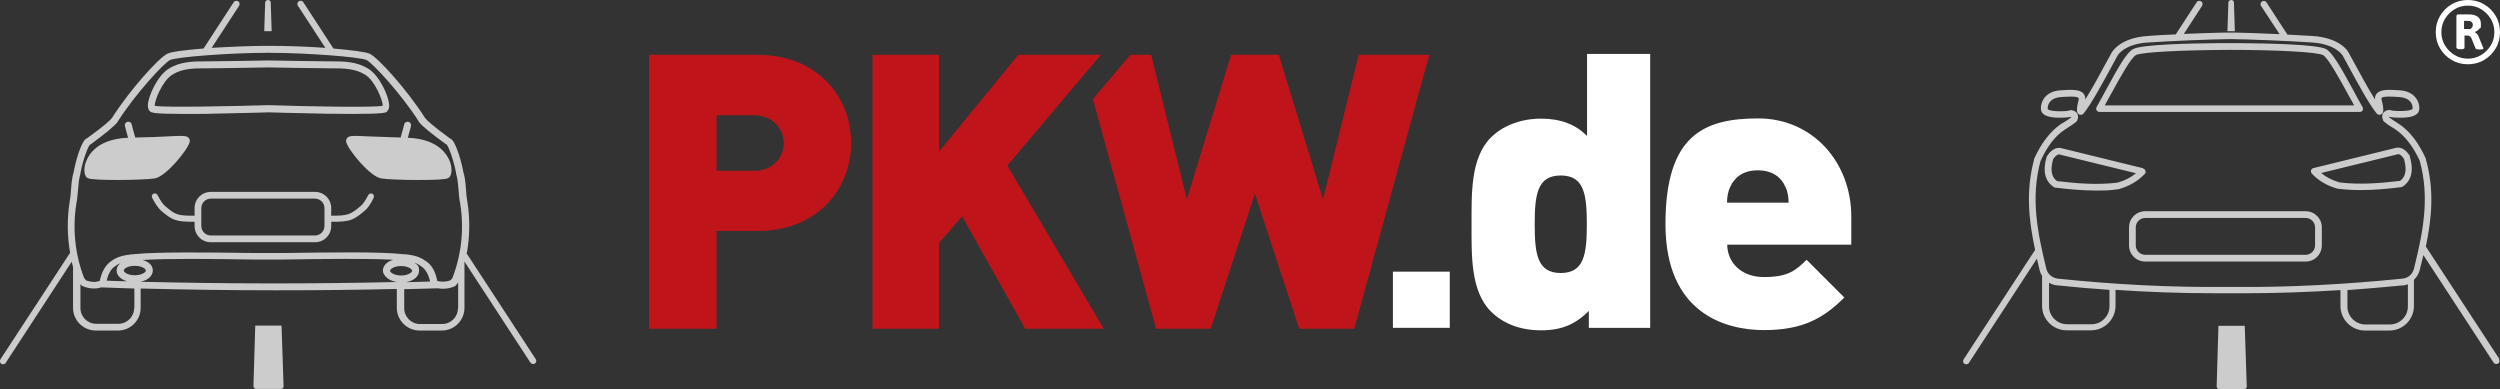
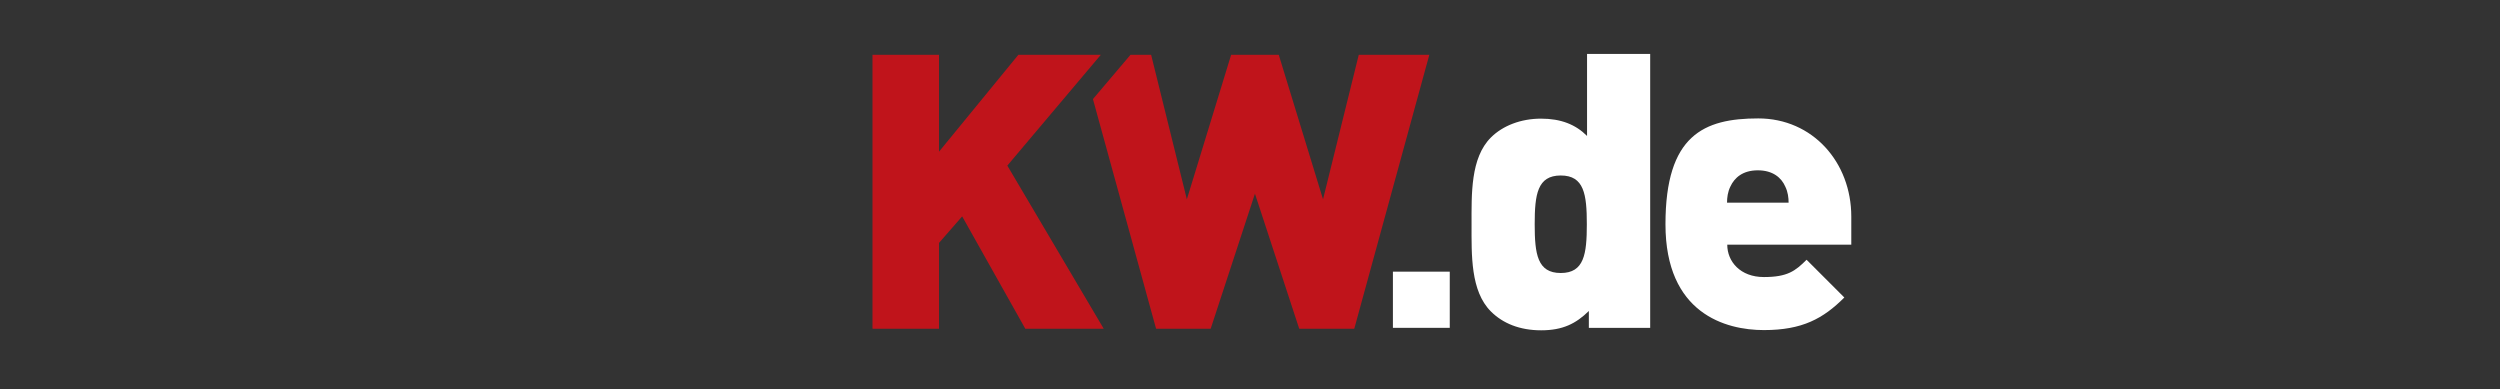
<svg xmlns="http://www.w3.org/2000/svg" id="a" viewBox="0 0 1112.6 173.2">
  <rect x="0" y="0" width="1112.6" height="173.2" fill="#333333" stroke="none" />
  <style>.st0{fill:#c0141b}.st1{fill:#fff}.st2{fill:#cdcccc}</style>
-   <path class="st0" d="M337.2 102.8h-18.3v43.5h-30V24.4h48.3c27 0 41.6 19.2 41.6 39.2s-14.6 39.2-41.6 39.2m-1.4-51.5h-16.9V76h16.9c8.2 0 13-6 13-12.3s-4.8-12.3-13-12.4" />
  <path class="st0" d="M456.3 146.3L428.2 96.3 417.9 108.1 417.9 146.3 388.3 146.3 388.3 24.4 417.9 24.4 417.9 67.5 453.2 24.4 489.9 24.4 448.3 73.7 491.2 146.3z" />
  <path class="st1" d="M619.9 120.9H645.2V145.9H619.9z" />
  <path class="st1" d="M707.1 145.9v-7.5c-5.7 5.6-11.6 8.6-21.2 8.6s-17.1-3.1-22.4-8.4c-9.1-9.1-8.6-25.2-8.6-38.7s-.5-29.6 8.6-38.7c5.3-5.3 13.4-8.4 22.3-8.4s15.4 2.6 20.5 7.7V24h28.1v121.9h-27.3zm-12.5-67.8c-10.4 0-11.6 8.4-11.6 21.7s1.2 21.7 11.6 21.7 11.6-8.4 11.6-21.7-1.2-21.7-11.6-21.7m74.1 30.8c0 7.5 5.8 14.4 16.3 14.4s14-2.7 19-7.7l16.8 16.8c-9.4 9.4-18.7 14.5-35.8 14.5s-43.8-7.4-43.8-47.1 17.1-47.1 41.3-47.1 41.4 19.5 41.4 43.7v12.5h-55.2zM794.5 83c-1.7-3.9-5.5-7.2-12.2-7.2s-10.4 3.3-12.2 7.2c-1.2 2.4-1.5 5-1.5 7.2H796c0-2.2-.3-4.8-1.5-7.2" />
  <path class="st0" d="M604.7 24.4L588.8 88.7 569.1 24.4 547.9 24.4 528.2 88.7 512.3 24.4 503.1 24.4 486.4 44.1 514.5 146.3 538.8 146.3 558.5 86.2 578.2 146.3 602.7 146.3 636.1 24.4z" />
-   <path class="st1" d="M1091.1 26.7c-2.2-1.3-3.9-3-5.2-5.2-1.3-2.2-1.9-4.6-1.9-7.2s.6-5 1.9-7.2 3-3.9 5.2-5.2 4.6-1.9 7.2-1.9 5 .6 7.2 1.9 3.9 3 5.2 5.2c1.3 2.2 1.9 4.6 1.9 7.2s-.6 5-1.9 7.2-3 3.9-5.2 5.2c-2.2 1.3-4.6 1.9-7.2 1.9s-5-.6-7.2-1.9zm13.1-2.2c1.8-1.1 3.2-2.5 4.3-4.3 1.1-1.8 1.6-3.8 1.6-5.9s-.5-4.1-1.6-5.9-2.5-3.2-4.3-4.3-3.8-1.6-5.9-1.6-4.1.5-5.9 1.6-3.2 2.5-4.3 4.3c-1.1 1.8-1.6 3.8-1.6 5.9s.5 4.1 1.6 5.9 2.5 3.2 4.3 4.3c1.8 1.1 3.8 1.6 5.9 1.6s4.1-.5 5.9-1.6zm-11-3.1V7.3c0-.6.3-.9.9-.9h4.4c3.7 0 5.6 1.4 5.6 4.2s-.2 1.5-.7 2.2c-.5.6-1.1 1.1-1.9 1.4v.2c.3.1.6.4.9.7.3.4.6.8.7 1.2l2 4.9c0 .2.1.3.1.4 0 .3-.4.4-1.3.4h-.9c-.7 0-1.2-.2-1.3-.5l-1.8-4.4c-.2-.5-.5-.8-.8-1-.3-.2-.8-.3-1.4-.3h-.9v5.4c0 .5-.5.7-1.4.7h-.7c-.9 0-1.4-.2-1.4-.7l-.1.2zm5.6-8.4c.5 0 .9-.2 1.2-.6.3-.4.5-.8.5-1.3s-.2-1-.5-1.3-.8-.5-1.4-.5h-2v3.6h2.1l.1.1z" />
-   <path class="st2" d="M1072.5 69.4c-1.7-2.6-3.5-3.8-5.5-3.7h-.3l-37.1 9.1c-.5.1-.9.5-1.1 1-.1.5 0 1 .3 1.4 3.1 3.3 6.9 5.5 11.6 6.8h.2c3.3.4 6.6.6 9.8.6 6.3 0 12.4-.6 18.2-1.3.2 0 .4-.1.6-.2 4-2.6 5.1-7.1 3.3-13.4 0-.1 0-.3-.2-.4l.2.1zm-4.4 11.1c-8.5 1-17.6 1.8-26.8.7-3.2-.9-6-2.3-8.3-4.2l34.3-8.4c.8 0 1.7.8 2.6 2.2 1.7 6.1-.1 8.5-1.8 9.7zM994.2 1.2c0-1.6-2.4-1.6-2.5 0l-.4 12.7h3.3l-.4-12.7zm118.2 158.7l-32.8-50.2c2.7-12.9 3.8-25.3 0-38.9v-.2c-3.2-7-7.1-12.2-11.9-15.4-.4-.2-.8-.5-1.1-.7-1.2-.8-2.4-1.5-3.4-2.3V52h.2c.6.2 1.3.2 2.3.3 1 0 2.9.2 4.9 0 3.9-.3 5.9-1.6 6.1-3.7.2-3.7-2.4-8-8.6-8.4-4.7-.3-8.7-.6-10.4 1.5-.4.5-.9 1.4-.7 2.6-3-4.7-6.7-11.6-10.3-18.2l-1.6-2.9c-.1-.3-3.6-6.4-16-7.2-3.2-.2-7-.4-11.1-.6l-9.3-14.3c-.4-.7-1.4-.9-2-.4-.7.4-.9 1.4-.4 2l8.2 12.5c-7-.3-14.3-.6-19.5-.7h-5c-4.9.1-11.5.3-18.1.6L980 2.6c.4-.7.3-1.6-.4-2s-1.6-.3-2 .4l-9.3 14.3c-4.5.2-8.9.4-12.4.7-12.4.8-15.8 7-16 7.2l-1.6 2.9c-3.6 6.7-7.3 13.5-10.3 18.2.1-1.3-.3-2.1-.7-2.6-1.7-2.1-5.7-1.8-10.4-1.5-6.2.4-8.8 4.6-8.6 8.4.1 2.1 2.2 3.4 6.1 3.7 2 .2 4 0 4.9 0 1 0 1.8-.2 2.3-.3h.2v.2c-1 .8-2.2 1.6-3.4 2.3-.4.2-.8.5-1.2.7-4.7 3.2-8.7 8.4-11.9 15.4v.2c-3.8 14.1-2.5 26.9.4 40.4l-31.8 48.7c-.4.7-.3 1.6.4 2 .2.2.5.2.8.2.5 0 1-.2 1.2-.7l30.2-46.3 1.2 5.1c.2.9.6 1.8 1.1 2.5v13.4c0 6 4.9 10.9 10.9 10.9h10.9c6 0 10.9-4.9 10.9-10.9V129c14.9 1 29.4 1.5 43.4 1.5h14.8c13.5 0 27.5-.5 41.9-1.4v7.1c0 6 4.9 10.9 10.9 10.9h10.9c6 0 10.9-4.9 10.9-10.9v-11.7c1.3-1.2 2.2-2.7 2.6-4.4.5-2.2 1.1-4.4 1.6-6.6l31.2 47.8c.3.4.8.7 1.2.7s.6 0 .8-.2c.7-.4.9-1.4.4-2l.3.1zm-173.6-23.6c0 4.4-3.6 8-8 8h-10.9c-4.4 0-8-3.6-8-8v-10.5c1.1.7 2.3 1.1 3.7 1.2 7.8.8 15.6 1.5 23.2 2v7.3zm132.8.1c0 4.4-3.6 8-8 8h-10.9c-4.4 0-8-3.6-8-8v-7.3c8.2-.6 16.4-1.3 24.8-2.1.7 0 1.4-.2 2.1-.5v9.9zm2.7-16.8c-.6 2.4-2.6 4.2-5.1 4.4-25.8 2.6-50.7 3.9-74.2 3.7h-5c-23.5.2-48.4-1-74.2-3.7-2.5-.3-4.5-2-5.1-4.4-4-16.4-7-31.4-2.6-47.9 2.9-6.4 6.5-11.2 10.8-14 .4-.2.7-.5 1.1-.7 1.3-.9 2.7-1.7 4-2.8.2-.1.3-.3.4-.5.5-1.2.6-2.2.1-3.1-.5-.9-1.4-1.4-2.7-1.6-.3 0-.7 0-.9.2-2 .5-8.9.5-9.6-.7-.1-2.2 1.3-5 5.8-5.3 2.9-.2 7.2-.5 8 .4.1.2 0 .6 0 .8-1.3 4.9-.7 5.9 0 6.4.5.4 1.2.4 1.7.1.2 0 .3-.2.4-.3 3.4-4.1 8.4-13.3 13.7-23.1l1.6-2.9s.7-1.2 2.7-2.6c1.9-1.2 5.3-2.8 10.9-3.1 10.4-.7 28-1.4 36.4-1.5 8.5.1 26 .8 36.4 1.5 10.6.7 13.5 5.6 13.6 5.7l1.6 2.9c5.3 9.8 10.3 19 13.7 23.1.1.1.3.3.4.3.6.3 1.2.2 1.7-.1.7-.5 1.3-1.5 0-6.4 0-.1-.1-.6 0-.8.7-.9 5.1-.6 8-.4 4.5.3 6 3 5.8 5.2-.6 1.2-7.6 1.2-9.6.7-.3-.2-.6-.2-.9-.2-1.4.2-2.3.8-2.7 1.6-.5.9-.4 1.9.1 3.1 0 .2.2.4.4.5 1.2 1.1 2.6 2 4 2.8.4.2.7.5 1.1.7 4.2 2.9 7.9 7.6 10.8 14 4.5 16.5 1.5 31.5-2.6 48zM953.9 74.9l-37.1-9.1h-.3c-2 0-3.8 1.1-5.5 3.7 0 .1-.1.3-.2.4-1.8 6.3-.7 10.8 3.3 13.4.2.1.4.2.6.2 5.8.7 11.9 1.3 18.2 1.3s6.5-.2 9.8-.6h.2c4.8-1.4 8.6-3.6 11.6-6.8.4-.4.5-.9.3-1.4-.1-.5-.6-.9-1.1-1l.2-.1zm-11.6 6.4c-9.2 1.1-18.3.3-26.8-.7-1.7-1.2-3.5-3.6-1.8-9.7.9-1.4 1.8-2.1 2.6-2.2l34.3 8.4c-2.3 1.9-5 3.3-8.3 4.2zm45 63.7l-.8 26.9c0 .7.5 1.3 1.2 1.3h11c.7 0 1.3-.6 1.2-1.3L999 145h-11.7zm64.1-95.9c.3-.5.3-1 0-1.5-1.3-2.2-2.6-4.7-3.9-7.1-5.8-10.7-9.6-17.3-12.4-18.7-3.9-2-24.9-2.5-38-2.6H987.4c-13.1.1-34.1.6-38 2.6-2.9 1.4-6.6 8-12.4 18.7-1.3 2.4-2.7 4.9-3.9 7.1-.3.5-.3 1 0 1.5s.7.7 1.3.7h115.9c.5 0 1-.3 1.3-.7h-.2zm-54.7-2.2h-60c.9-1.6 1.8-3.3 2.7-4.9 3.8-6.9 8.9-16.3 11.2-17.5 2.6-1.3 19.4-2.2 41.5-2.3 22.2 0 39 1 41.7 2.3 2.2 1.1 7.4 10.6 11.2 17.5.9 1.6 1.8 3.3 2.7 4.9h-51zm-883.1 98l-.8 26.9c0 .7.5 1.3 1.2 1.3h11c.7 0 1.3-.6 1.2-1.3l-.9-26.9h-11.7zm6.9-143.7c0-1.6-2.4-1.6-2.5 0l-.4 12.7h3.3l-.4-12.7zm87.3 111.3c1.3-7.4 1.4-15 .2-22.7-.3-1.6-.5-3.4-.6-5.3-.2-2.6-.4-5.4-1.2-8-.7-3.9-3.1-13-5.5-14.7h-.2c-8.2-6-10.7-8.4-11.4-9.4-7.6-12-20.7-26.7-24.6-28.5-1.8-.8-8.1-1.6-16.1-2.3L135 1c-.4-.7-1.4-.9-2-.4-.7.4-.9 1.4-.4 2l12.2 18.7c-8.3-.6-17.6-.9-25.1-.9h-.2-.2c-7.4 0-16.8.4-25.1.9l12.2-18.7c.4-.7.3-1.6-.4-2-.7-.4-1.6-.3-2 .4L90.6 21.6c-7.9.6-14.3 1.4-16.1 2.3-3.9 1.8-17 16.5-24.6 28.5-.7 1-3.2 3.4-11.4 9.3h-.2c-2.4 1.8-4.8 10.8-5.5 14.8-.8 2.6-1 5.4-1.2 8-.1 1.9-.3 3.7-.6 5.3-1.2 7.7-1.1 15.3.2 22.7l-31 47.4c-.4.7-.3 1.6.4 2 .2.2.5.2.8.2.5 0 1-.2 1.2-.7l29.3-44.9c.2.8.4 1.5.6 2.3V137c0 5.6 4.6 10.1 10.1 10.1h9.9c5.6 0 10.1-4.5 10.1-10.1v-8.6c20 .5 40.1.8 60.4.8s35.7-.2 53.6-.6v8.4c0 5.6 4.6 10.1 10.1 10.1h9.9c5.6 0 10.1-4.5 10.1-10.1v-20.5-.1l29.3 44.9c.3.4.8.7 1.2.7s.6 0 .8-.2c.7-.4.9-1.4.4-2l-30.9-47.3h.3zM59.7 137.1c0 3.9-3.2 7-7 7h-9.9c-3.9 0-7-3.2-7-7v-10.7l.4.5c.2.2.4.4.7.5 1.3.5 3 1 4.9 1 1 0 2-.1 3.2-.5 4.9.2 9.9.3 14.8.5v8.7h-.1zm-3-11.9c-3.1 0-6.1-.2-9.2-.3.7-3.2 2-5.4 3.9-6.5 0 0 .1 0 .1-.1.6-.5 1.3-.8 2.1-1.2-1.1.9-1.7 2-1.7 3.3 0 2.2 1.9 4 4.7 4.8h.1zm-1.6-4.8c0-.9 1.9-2.1 4.9-2.1s4.9 1.3 4.9 2.1-1.9 2.1-4.9 2.1-4.9-1.3-4.9-2.1zm7.5 5c3.2-.7 5.4-2.6 5.4-5s-1.8-3.9-4.5-4.7c10.6-.7 30.2-.5 49.2-.2h13.4c18.8-.3 38.2-.5 48.9.1-2.7.8-4.6 2.6-4.6 4.8s2.7 4.7 6.3 5.1c-38.2.9-76.5.8-114.1-.1zm115.9-2.8c-2.9 0-4.9-1.3-4.9-2.1s1.9-2.1 4.9-2.1 4.9 1.3 4.9 2.1-1.9 2.1-4.9 2.1zm5.9-5.7c1.2.4 2.1.9 2.9 1.5l.1.1c1.9 1.2 3.3 3.5 4 6.8l-10.7.3c3.4-.6 5.8-2.6 5.8-5.1s-.8-2.6-2.1-3.6zm19.4 20.3c0 3.9-3.2 7-7 7h-9.9c-3.9 0-7-3.2-7-7v-8.5c5-.1 10.1-.3 15.1-.4.8.2 1.6.2 2.3.2 2 0 3.6-.5 4.9-1 .3-.1.5-.3.7-.5l1-1.3v11.5h-.1zm-2.3-13.7l-.9 1.2c-1.9.7-3.5.8-5.1.5h-.1c-.3 0-.6-.1-.8-.2-.8-4.3-2.6-7.4-5.4-9-2.3-1.7-5.5-2.7-10.1-2.9-9.6-1.1-31.6-.8-52.9-.5h-13.4c-21.3-.3-43.4-.5-52.9.5-4.6.3-7.8 1.2-10.1 2.9-2.7 1.7-4.5 4.7-5.4 9-1.9.7-3.8.6-6.1-.2l-.9-1.2c-4-10.5-5.2-21.7-3.4-33.1.4-1.8.5-3.7.7-5.7.2-2.5.4-5.1 1.1-7.5v-.2c1.1-6 3.4-12 4.3-12.8h.2c6.6-4.9 10.7-8.2 12.1-10.1v-.1C60.2 41.8 73 28 75.7 26.7c2.8-1.3 26.1-3.2 43.5-3.2h.4c17.4 0 40.8 1.9 43.5 3.2 2.7 1.3 15.5 15.1 23.3 27.4v.1c1.4 1.9 5.5 5.2 12.1 10h.2c.9.9 3.2 6.9 4.3 12.9v.2c.7 2.4.9 5 1.1 7.5.1 2 .3 3.9.7 5.7 1.8 11.4.6 22.6-3.4 33.1l.1-.1zm-20-62.2c.9-3.1 1.4-5.2 1.4-5.2.2-.8-.3-1.7-1.1-1.9s-1.7.3-1.9 1.1c0 0-.6 2.4-1.6 5.9-6.4-.2-10.9-.4-14.3-.5-6.3-.3-8-.4-9.2.4-.2.2-1 .8-.7 2.1.7 3.3 10.4 15.3 15.5 16.2 2.2.4 9.6.7 16.5.7s12.2-.2 13.3-.8c1.6-.8 1.8-3.5 1.3-5.8-.6-2.7-3.8-11.6-19.2-12.2zm-97.8-.2c-1.2-.8-2.9-.7-9.2-.4-3.4.2-7.9.4-14.3.5-1-3.4-1.6-5.8-1.6-5.9-.2-.8-1-1.3-1.9-1.1-.8.2-1.3 1-1.1 1.9 0 0 .5 2.1 1.4 5.2-15.4.6-18.5 9.4-19.2 12.2-.5 2.3-.3 5 1.3 5.8 1.2.6 7.1.8 13.3.8s14.3-.3 16.5-.7c5.1-.9 14.8-12.9 15.5-16.2.3-1.3-.5-1.9-.7-2.1zm88.5-11.5c.7-.6 1.1-1.6 1-3-.3-4.1-4.3-12.8-9.1-15.9-5.3-3.4-11.2-3.4-16.9-3.4h-1c-5.8 0-26.5-.4-26.7-.4-.2 0-20.9.4-26.7.4h-1c-5.7 0-11.6 0-16.9 3.4-4.8 3.1-8.8 11.8-9.1 15.9 0 1.4.2 2.4 1 3 .6.5 1.3 1.1 15 1.1s7.5 0 12.6-.1c12.2-.2 24.3-.6 25.2-.6.9 0 13 .4 25.2.6 5.1 0 9.2.1 12.6.1 13.7 0 14.4-.6 15-1.1h-.2zm-52.7-2.8c-17.6.5-46.2 1.1-50.6.3-.2-2.3 3.4-11.1 7.7-13.8 4.5-2.9 9.7-2.9 15.3-2.9h1c5.7 0 25.8-.4 26.7-.4.9 0 21 .4 26.7.4h1c5.5 0 10.7 0 15.3 2.9 4.3 2.7 7.9 11.6 7.7 13.8-4.4.8-33 .3-50.6-.3h-.2z" />
-   <path class="st2" d="M1026.1 94h-71.4c-4 0-7.2 3.2-7.2 7.2v8c0 4 3.2 7.2 7.2 7.2h71.4c4 0 7.2-3.2 7.2-7.2v-8c0-4-3.2-7.2-7.2-7.2zm4.2 15.2c0 2.3-1.9 4.2-4.2 4.2h-71.4c-2.3 0-4.2-1.9-4.2-4.2v-8c0-2.3 1.9-4.2 4.2-4.2h71.4c2.3 0 4.2 1.9 4.2 4.2v8zm-864.6-23c-.7-.3-1.5 0-1.8.6-1.5 2.9-2.6 4.2-3.3 4.8-4.7 4-5.7 4.4-13.2 4.4v-3.4c0-4-3.2-7.2-7.2-7.2H93.8c-4 0-7.2 3.2-7.2 7.2V96c-7.6 0-8.5-.3-13.2-4.4-.7-.6-1.8-1.9-3.3-4.8-.3-.7-1.2-.9-1.8-.6-.7.3-.9 1.2-.6 1.8 1.4 2.7 2.7 4.6 3.9 5.7 5.3 4.5 6.7 5 15 5v1.9c0 4 3.2 7.2 7.2 7.2h46.4c4 0 7.2-3.2 7.2-7.2v-1.9c8.3 0 9.7-.5 15-5 1.3-1.1 2.6-2.9 3.9-5.7.3-.7 0-1.5-.6-1.8zm-21.3 14.4c0 2.3-1.9 4.2-4.2 4.2H93.8c-2.3 0-4.2-1.9-4.2-4.2v-8c0-2.3 1.9-4.2 4.2-4.2h46.4c2.3 0 4.2 1.9 4.2 4.2v8z" />
</svg>